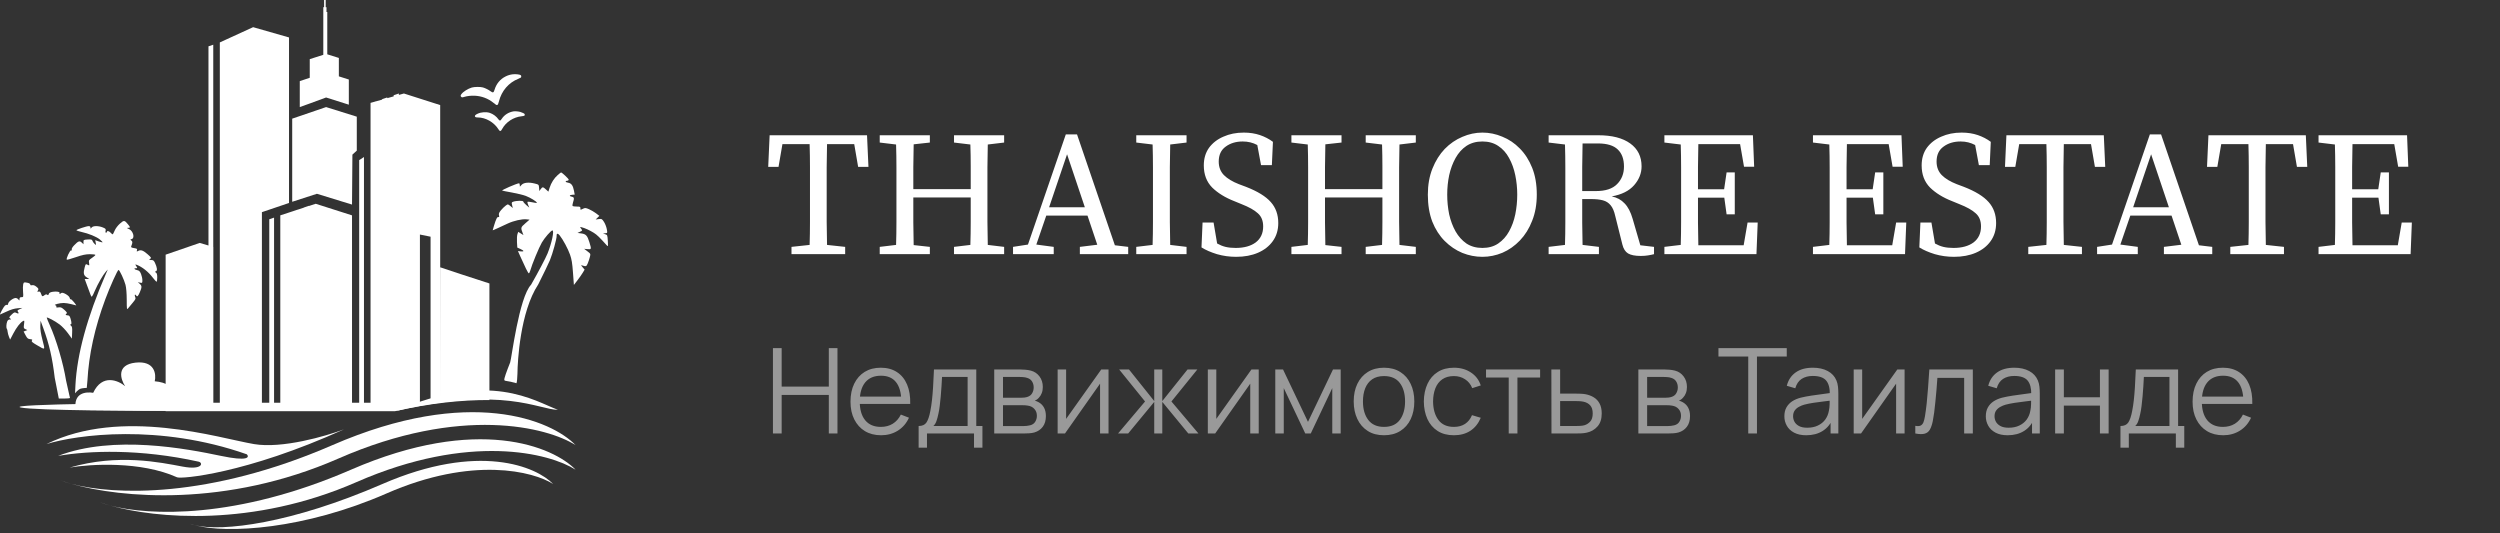
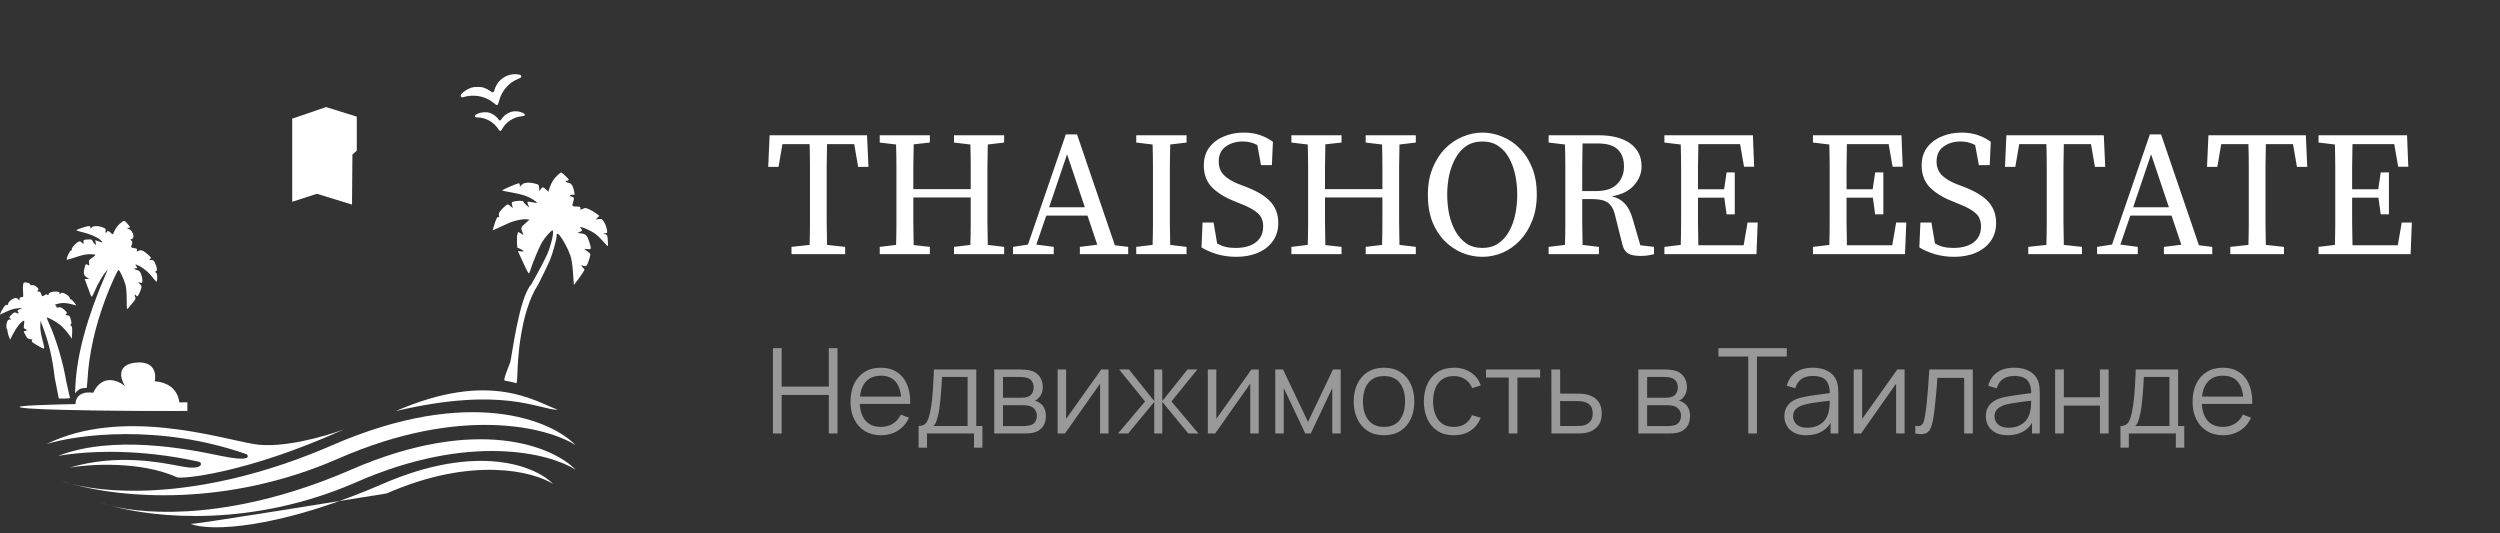
<svg xmlns="http://www.w3.org/2000/svg" width="211" height="45" viewBox="0 0 211 45" fill="none">
  <rect x="0" y="0" width="211" height="45" fill="#333333" stroke="none" />
  <path fill-rule="evenodd" clip-rule="evenodd" d="M43.275 6.271C43.052 6.298 42.875 6.351 42.672 6.452C42.218 6.677 41.895 7.065 41.742 7.568C41.661 7.837 41.609 7.854 41.382 7.687C41.215 7.564 40.962 7.44 40.758 7.38C40.547 7.319 40.045 7.323 39.822 7.388C39.494 7.483 39.09 7.739 38.939 7.947C38.863 8.053 38.86 8.112 38.925 8.173C38.985 8.229 39.02 8.23 39.187 8.177C39.422 8.104 39.768 8.064 40.06 8.078C40.65 8.106 41.197 8.311 41.638 8.67C41.86 8.85 41.904 8.877 41.953 8.863C42.029 8.84 42.048 8.803 42.111 8.556C42.334 7.669 42.931 6.974 43.747 6.65C43.842 6.612 43.936 6.567 43.957 6.55C44.005 6.509 44.005 6.393 43.956 6.349C43.882 6.282 43.52 6.24 43.275 6.271ZM43.349 9.398C42.934 9.464 42.574 9.69 42.354 10.02C42.271 10.146 42.247 10.168 42.196 10.168C42.147 10.168 42.121 10.148 42.068 10.071C41.905 9.834 41.629 9.626 41.35 9.531C41.048 9.428 40.613 9.456 40.313 9.598C40.15 9.675 40.081 9.735 40.081 9.8C40.081 9.879 40.157 9.913 40.335 9.914C40.989 9.915 41.685 10.312 42.06 10.899C42.148 11.037 42.183 11.065 42.248 11.049C42.283 11.04 42.32 10.997 42.364 10.914C42.691 10.303 43.33 9.882 44.041 9.81C44.274 9.787 44.323 9.749 44.277 9.628C44.26 9.584 44.106 9.507 43.921 9.449C43.777 9.405 43.475 9.378 43.349 9.398Z" fill="white" />
  <path fill-rule="evenodd" clip-rule="evenodd" d="M10.119 18.875C9.94 19.033 9.749 19.287 9.676 19.466C9.605 19.639 9.528 19.78 9.506 19.78C9.483 19.78 9.407 19.718 9.338 19.641C9.205 19.494 9.025 19.454 9.025 19.571C9.025 19.61 8.99 19.641 8.948 19.641C8.901 19.641 8.887 19.575 8.913 19.474C8.949 19.329 8.917 19.292 8.675 19.195C8.298 19.044 7.849 19.048 7.73 19.205C7.642 19.321 7.638 19.321 7.636 19.205C7.634 19.131 7.58 19.083 7.496 19.083C7.311 19.083 6.451 19.369 6.451 19.43C6.451 19.457 6.631 19.52 6.851 19.569C7.486 19.71 8.146 19.98 8.426 20.211C8.568 20.328 8.672 20.437 8.657 20.452C8.642 20.467 8.495 20.432 8.331 20.374L8.034 20.269L8.078 20.489C8.121 20.705 8.119 20.707 7.984 20.585C7.908 20.516 7.827 20.399 7.803 20.326C7.768 20.213 7.705 20.195 7.402 20.213C7.061 20.233 7.042 20.244 7.045 20.424L7.047 20.614L6.895 20.47C6.714 20.3 6.606 20.341 6.25 20.712C6.108 20.86 6.031 20.999 6.055 21.063C6.081 21.131 6.063 21.156 6.004 21.133C5.91 21.097 5.56 21.841 5.637 21.917C5.658 21.939 6.002 21.843 6.401 21.706C6.95 21.515 7.238 21.454 7.588 21.454C7.843 21.454 8.051 21.482 8.051 21.515C8.051 21.548 7.922 21.661 7.765 21.765C7.502 21.94 7.481 21.975 7.517 22.193C7.552 22.409 7.543 22.425 7.425 22.361C7.237 22.261 7.23 22.265 7.15 22.553C7.016 23.036 7.053 23.239 7.303 23.399L7.529 23.545L7.148 23.547L7.361 24.122C7.479 24.439 7.608 24.787 7.648 24.895C7.735 25.133 7.763 25.104 8.014 24.523C8.259 23.954 8.698 23.19 8.925 22.938L9.098 22.745L8.917 23.163C7.351 26.781 6.499 29.903 6.367 32.51L6.334 33.192C6.334 33.192 6.6 32.859 6.821 32.799C7.007 32.748 7.323 32.737 7.323 32.737L7.378 32.14C7.497 29.929 7.994 27.664 8.889 25.254C9.282 24.197 9.921 22.78 10.005 22.78C10.09 22.78 10.48 23.615 10.592 24.038C10.654 24.271 10.694 24.758 10.696 25.291C10.698 26.128 10.703 26.157 10.818 26.014C10.884 25.932 11.06 25.72 11.21 25.541C11.451 25.253 11.472 25.198 11.402 25.044C11.328 24.881 11.405 24.796 11.495 24.942C11.578 25.077 11.653 25.009 11.8 24.668C11.986 24.233 11.985 24.126 11.791 23.954L11.634 23.816L11.826 23.857C12.006 23.896 12.017 23.884 12.017 23.654C12.017 23.52 11.966 23.283 11.904 23.126C11.817 22.908 11.744 22.833 11.589 22.802C11.343 22.753 11.256 22.64 11.464 22.64C11.609 22.64 11.611 22.633 11.503 22.467C11.392 22.298 11.393 22.296 11.552 22.356C12.005 22.529 12.53 22.948 12.886 23.421C13.05 23.64 13.203 23.799 13.227 23.776C13.25 23.752 13.27 23.583 13.27 23.399C13.27 23.165 13.236 23.047 13.158 23.003C13.056 22.946 13.056 22.936 13.163 22.895C13.297 22.843 13.263 22.568 13.073 22.17C12.987 21.988 12.924 21.943 12.756 21.943C12.566 21.943 12.559 21.934 12.672 21.851C12.789 21.766 12.773 21.737 12.466 21.466C12.087 21.131 11.887 21.059 11.669 21.176C11.533 21.248 11.521 21.242 11.56 21.121C11.597 21.005 11.561 20.978 11.316 20.939C11.08 20.901 11.038 20.872 11.079 20.773C11.197 20.484 11.199 20.384 11.087 20.302C10.98 20.223 10.982 20.213 11.111 20.179C11.403 20.103 11.242 19.488 10.889 19.334C10.695 19.249 10.684 19.233 10.817 19.228C11.016 19.221 11.014 19.186 10.791 18.919C10.505 18.576 10.461 18.573 10.119 18.875ZM1.955 24.006C1.93 24.106 1.926 24.388 1.946 24.634C1.98 25.069 1.977 25.081 1.815 25.081C1.69 25.081 1.649 25.12 1.647 25.238C1.645 25.384 1.638 25.386 1.553 25.273C1.502 25.206 1.398 25.151 1.322 25.151C1.112 25.151 0.713 25.45 0.688 25.625C0.675 25.711 0.635 25.762 0.598 25.739C0.561 25.716 0.482 25.737 0.423 25.786C0.319 25.873 -0.051 26.546 0.006 26.546C0.022 26.546 0.269 26.434 0.556 26.298C0.907 26.131 1.212 26.039 1.486 26.018L1.893 25.987L1.661 26.095C1.467 26.185 1.442 26.22 1.514 26.307C1.633 26.45 1.553 26.505 1.37 26.406C1.236 26.334 1.187 26.353 0.978 26.556C0.759 26.769 0.749 26.796 0.86 26.877C0.97 26.957 0.967 26.965 0.826 26.965C0.725 26.965 0.649 27.026 0.604 27.144C0.527 27.347 0.514 27.687 0.581 27.754C0.606 27.779 0.633 27.886 0.642 27.992C0.651 28.099 0.703 28.293 0.757 28.424L0.855 28.662L1.119 28.157C1.395 27.631 1.714 27.219 1.94 27.098C2.065 27.031 2.07 27.047 2.028 27.366C1.987 27.675 1.997 27.711 2.147 27.781L2.31 27.857L1.993 27.981L2.157 28.293C2.293 28.551 2.359 28.608 2.546 28.626C2.727 28.644 2.756 28.667 2.694 28.743C2.631 28.818 2.714 28.895 3.102 29.122C3.846 29.558 3.814 29.586 3.585 28.696C3.445 28.149 3.389 27.78 3.403 27.489L3.424 27.069L3.655 27.697C4.153 29.049 4.42 30.206 4.619 31.881L4.963 33.637H5.436C5.695 33.637 5.908 33.613 5.908 33.584C5.908 33.556 5.884 33.546 5.578 32.126C5.344 30.667 4.747 28.641 4.195 27.427C4.058 27.125 3.946 26.85 3.946 26.815C3.946 26.724 4.622 27.079 5.033 27.387C5.229 27.534 5.542 27.862 5.729 28.117L6.068 28.581L6.088 28.079C6.106 27.663 6.088 27.562 5.984 27.483C5.909 27.426 5.894 27.387 5.946 27.386C6.055 27.383 6.056 27.233 5.953 26.886C5.889 26.672 5.838 26.616 5.709 26.616C5.536 26.616 5.488 26.513 5.633 26.451C5.689 26.428 5.62 26.323 5.442 26.161C5.211 25.95 5.126 25.913 4.941 25.943C4.775 25.969 4.728 25.955 4.755 25.885C4.775 25.832 4.736 25.779 4.664 25.763C4.477 25.721 5.032 25.57 5.372 25.571C5.525 25.571 5.823 25.618 6.033 25.674C6.244 25.731 6.426 25.778 6.439 25.778C6.452 25.779 6.363 25.653 6.242 25.5C6.12 25.346 5.995 25.237 5.962 25.257C5.93 25.277 5.894 25.224 5.881 25.14C5.854 24.952 5.281 24.622 5.171 24.732C5.083 24.82 4.967 24.825 5.021 24.738C5.085 24.635 4.793 24.576 4.464 24.625C4.247 24.658 4.149 24.71 4.117 24.81C4.085 24.912 4.05 24.93 3.986 24.877C3.925 24.826 3.86 24.835 3.766 24.906C3.578 25.049 3.551 25.039 3.466 24.794C3.408 24.628 3.359 24.585 3.255 24.612C3.136 24.643 3.129 24.631 3.202 24.511C3.273 24.393 3.256 24.351 3.076 24.203C2.937 24.09 2.815 24.045 2.711 24.07C2.605 24.095 2.554 24.076 2.554 24.011C2.554 23.957 2.456 23.894 2.337 23.87C2.016 23.805 2.004 23.81 1.955 24.006Z" fill="white" />
  <path fill-rule="evenodd" clip-rule="evenodd" d="M47.075 14.771C46.769 15.039 46.518 15.431 46.386 15.851L46.283 16.176L46.076 15.987C45.828 15.76 45.783 15.758 45.634 15.965L45.519 16.125L45.498 15.85C45.477 15.58 45.472 15.575 45.128 15.489C44.626 15.363 44.203 15.406 44.024 15.599L43.879 15.756L43.869 15.61C43.864 15.53 43.837 15.466 43.809 15.468C43.609 15.483 42.329 16.037 42.384 16.084C42.399 16.098 42.766 16.171 43.199 16.247C43.632 16.324 44.16 16.453 44.373 16.533C44.766 16.682 45.307 17.015 45.313 17.113C45.316 17.143 45.141 17.125 44.925 17.073C44.709 17.022 44.525 17.008 44.514 17.043C44.504 17.078 44.536 17.2 44.585 17.315L44.674 17.525L44.423 17.312C44.285 17.195 44.169 17.06 44.166 17.012C44.16 16.919 43.595 16.928 43.31 17.026C43.179 17.071 43.169 17.105 43.221 17.317L43.281 17.557L43.075 17.388C42.869 17.218 42.868 17.218 42.678 17.356C42.574 17.432 42.394 17.608 42.279 17.747C42.118 17.942 42.08 18.041 42.115 18.174C42.149 18.303 42.136 18.34 42.067 18.319C41.964 18.287 41.867 18.476 41.693 19.052C41.631 19.256 41.581 19.43 41.581 19.439C41.582 19.448 41.773 19.366 42.005 19.259C42.238 19.151 42.621 18.973 42.856 18.864C43.364 18.628 44.061 18.472 44.431 18.51L44.695 18.537L44.33 18.855C43.944 19.192 43.938 19.216 44.118 19.683L44.18 19.842L43.737 19.569L43.671 19.764C43.635 19.87 43.617 20.169 43.632 20.426L43.66 20.895L43.919 21.012C44.245 21.16 44.259 21.254 43.95 21.217L43.714 21.189L43.91 21.633C44.305 22.526 44.568 23.052 44.627 23.067C44.66 23.076 44.719 22.966 44.758 22.825C44.897 22.319 45.489 20.886 45.731 20.471C45.964 20.07 46.499 19.456 46.623 19.448C46.796 19.436 46.571 20.504 46.213 21.394C46.059 21.775 45.434 22.96 44.824 24.027C43.803 25.103 43.169 30.304 43.06 30.584C42.757 31.355 42.521 31.979 42.568 32.081C42.618 32.188 42.822 32.115 43.59 32.345C43.628 32.309 43.669 31.816 43.673 31.529C43.683 30.53 43.887 26.335 45.432 23.996C45.854 23.158 46.295 22.243 46.412 21.964C46.641 21.414 46.995 20.131 46.98 19.907C46.965 19.689 47.076 19.668 47.231 19.86C47.511 20.205 47.938 20.997 48.11 21.491C48.25 21.893 48.3 22.197 48.361 23.021L48.436 24.049L48.729 23.669C48.891 23.46 49.094 23.169 49.182 23.023L49.342 22.757L49.174 22.558C49.023 22.381 49.019 22.363 49.136 22.402C49.46 22.51 49.494 22.498 49.606 22.229C49.668 22.082 49.748 21.84 49.785 21.691C49.853 21.421 49.852 21.42 49.577 21.21L49.302 21L49.589 21.027C49.923 21.059 49.928 21.04 49.741 20.432C49.573 19.886 49.45 19.753 49.066 19.702L48.74 19.659L48.955 19.559C49.164 19.462 49.166 19.457 49.049 19.302C48.931 19.146 48.932 19.144 49.088 19.18C49.356 19.244 49.783 19.439 50.119 19.651C50.391 19.822 50.604 20.029 51.244 20.743C51.316 20.823 51.326 20.746 51.3 20.335C51.269 19.844 51.262 19.827 51.079 19.769L50.891 19.708L51.083 19.688C51.274 19.668 51.275 19.666 51.212 19.331C51.177 19.146 51.07 18.873 50.974 18.725C50.81 18.472 50.782 18.457 50.536 18.491L50.273 18.526L50.588 18.219L50.305 18.004C50.149 17.886 49.881 17.729 49.709 17.655C49.426 17.534 49.376 17.531 49.188 17.626C48.99 17.726 48.981 17.724 48.986 17.583C48.991 17.453 48.955 17.435 48.689 17.434C48.523 17.434 48.363 17.413 48.332 17.387C48.302 17.361 48.316 17.226 48.362 17.088C48.48 16.739 48.46 16.639 48.264 16.604C48.025 16.561 48.045 16.456 48.295 16.439L48.505 16.425L48.441 16.084C48.361 15.658 48.215 15.46 47.95 15.42C47.72 15.386 47.664 15.271 47.87 15.257C47.943 15.252 48.001 15.209 47.998 15.161C47.992 15.081 47.42 14.545 47.35 14.554C47.333 14.556 47.209 14.654 47.075 14.771Z" fill="white" />
  <path d="M15.115 34.683L6.399 34.594C6.148 33.13 7.27 33.053 7.865 33.153C8.63 31.528 9.982 32.104 10.562 32.595C10.172 32.009 9.8 30.79 11.433 30.607C13.066 30.424 13.198 31.58 13.06 32.18C15.069 32.34 15.267 33.916 15.115 34.683Z" fill="white" />
  <path d="M1.766 34.396C2.952 34.648 11.625 34.691 15.814 34.682V33.954C13.378 34.025 0.285 34.082 1.766 34.396Z" fill="white" />
  <path d="M14.938 40.282C11.89 38.908 7.626 39.164 5.876 39.464C9.983 38.268 13.53 39.028 15.41 39.38C17.111 39.699 17.16 39.052 16.765 38.965C11.815 37.87 7.533 38.026 4.904 38.477C9.598 36.673 15.775 37.875 18.648 38.477C20.946 38.959 21.064 38.59 20.836 38.345C13.444 35.742 6.479 36.684 3.921 37.481C10.294 34.348 18.471 36.979 21.437 37.481C23.81 37.883 27.489 36.818 29.033 36.236C20.756 39.992 15.224 40.453 14.938 40.282Z" fill="white" />
  <path d="M5.079 40.534C5.368 40.64 5.699 40.746 6.068 40.85C9.605 41.776 17.592 42.115 28.054 37.57C39.648 32.533 46.568 35.471 48.578 37.57C46.218 36.059 38.911 34.17 28.557 38.703C19.055 42.863 10.179 42.007 6.068 40.85C5.686 40.75 5.355 40.643 5.079 40.534Z" fill="white" />
-   <path d="M27.489 0H27.354V0.607H27.287V4.627L26.143 4.991V6.565L25.301 6.846V9.037C25.328 9.037 26.793 8.498 27.522 8.228L29.441 8.835V6.711L28.599 6.444V4.89L27.623 4.584V1.012H27.556V0.607H27.489V0Z" fill="white" />
-   <path fill-rule="evenodd" clip-rule="evenodd" d="M24.393 17.131V3.161L21.364 2.293L18.553 3.58V33.992H18.006V20.84L17.999 20.838V3.773L17.595 3.91V20.72L16.855 20.503L13.98 21.494V33.992L13.978 33.992V34.705H33.334C36.3 34.026 38.959 33.753 41.307 33.763V23.923C40.339 23.622 37.285 22.607 37.16 22.561L37.152 33.992L37.152 8.869L34.09 7.891L33.664 8.011V7.891L33.226 8.039V8.133L32.688 8.285V8.222L32.25 8.37V8.408L31.712 8.559V8.553L31.605 8.589L31.278 8.681V8.7L31.274 8.701V33.992H30.719V13.251L30.315 13.515V33.992H29.71V18.176L26.647 17.198L26.075 17.385V17.369L25.638 17.518V17.528L25.099 17.704V17.7L24.752 17.818L23.657 18.176V33.992H23.131V18.368L22.727 18.505V33.992H22.105V17.906L24.393 17.131ZM35.441 33.992H36.34V19.977L35.441 19.795V33.992Z" fill="white" />
  <path d="M26.748 16.355L29.71 17.266L29.743 13.05L30.113 12.713V9.847L27.522 9.037L24.662 10.015V17.03L26.748 16.355Z" fill="white" />
  <path d="M33.412 34.691C42.506 32.558 45.469 34.588 47.089 34.588C45.105 33.858 41.364 31.236 33.412 34.691Z" fill="white" />
  <path d="M8.405 42.38C8.672 42.477 8.978 42.576 9.318 42.672C12.585 43.527 19.961 43.84 29.623 39.643C40.331 34.991 46.721 37.705 48.578 39.643C46.399 38.247 39.65 36.503 30.087 40.689C21.313 44.531 13.115 43.74 9.318 42.672C8.965 42.579 8.66 42.48 8.405 42.38Z" fill="white" />
-   <path d="M16.033 44.202C16.153 44.246 16.283 44.286 16.422 44.324C18.739 44.903 24.601 44.184 32.27 40.852C40.414 37.314 45.275 39.378 46.687 40.852C45.03 39.791 39.896 38.464 32.623 41.648C25.703 44.678 19.165 45.067 16.422 44.324C16.279 44.288 16.149 44.248 16.033 44.202Z" fill="white" />
+   <path d="M16.033 44.202C16.153 44.246 16.283 44.286 16.422 44.324C18.739 44.903 24.601 44.184 32.27 40.852C40.414 37.314 45.275 39.378 46.687 40.852C45.03 39.791 39.896 38.464 32.623 41.648C16.279 44.288 16.149 44.248 16.033 44.202Z" fill="white" />
  <path d="M64.837 14.086L64.957 11.416H73.177L73.297 14.086H72.427L72.097 12.166H69.802C69.792 12.806 69.782 13.451 69.772 14.101C69.772 14.751 69.772 15.406 69.772 16.066V16.801C69.772 17.441 69.772 18.086 69.772 18.736C69.782 19.376 69.792 20.021 69.802 20.671L71.332 20.836V21.451H66.802V20.836L68.332 20.671C68.352 20.031 68.362 19.391 68.362 18.751C68.362 18.101 68.362 17.451 68.362 16.801V16.066C68.362 15.416 68.362 14.766 68.362 14.116C68.362 13.466 68.352 12.816 68.332 12.166H66.037L65.707 14.086H64.837ZM80.519 12.031V11.416H84.749V12.031L83.369 12.196C83.359 12.826 83.349 13.466 83.339 14.116C83.339 14.766 83.339 15.416 83.339 16.066V16.801C83.339 17.441 83.339 18.086 83.339 18.736C83.349 19.376 83.359 20.021 83.369 20.671L84.749 20.836V21.451H80.519V20.836L81.899 20.671C81.919 20.031 81.929 19.381 81.929 18.721C81.929 18.051 81.929 17.366 81.929 16.666H77.084C77.084 17.426 77.084 18.131 77.084 18.781C77.094 19.431 77.104 20.066 77.114 20.686L78.479 20.836V21.451H74.249V20.836L75.629 20.671C75.649 20.041 75.659 19.401 75.659 18.751C75.659 18.101 75.659 17.451 75.659 16.801V16.066C75.659 15.416 75.659 14.771 75.659 14.131C75.659 13.481 75.649 12.836 75.629 12.196L74.249 12.031V11.416H78.479V12.031L77.114 12.181C77.104 12.821 77.094 13.461 77.084 14.101C77.084 14.741 77.084 15.361 77.084 15.961H81.929C81.929 15.301 81.929 14.661 81.929 14.041C81.929 13.421 81.919 12.806 81.899 12.196L80.519 12.031ZM90.06 13.021L88.545 17.491H91.56L90.06 13.021ZM85.5 21.451V20.836L86.76 20.641L89.955 11.341H90.9L94.095 20.701L95.22 20.836V21.451H91.14V20.836L92.61 20.656L91.785 18.196H88.305L87.465 20.641L88.935 20.836V21.451H85.5ZM95.9 12.031V11.416H100.145V12.031L98.765 12.196C98.755 12.826 98.745 13.466 98.735 14.116C98.735 14.766 98.735 15.416 98.735 16.066V16.801C98.735 17.441 98.735 18.086 98.735 18.736C98.745 19.376 98.755 20.021 98.765 20.671L100.145 20.836V21.451H95.9V20.836L97.28 20.671C97.3 20.041 97.31 19.401 97.31 18.751C97.31 18.101 97.31 17.451 97.31 16.801V16.066C97.31 15.416 97.31 14.771 97.31 14.131C97.31 13.481 97.3 12.836 97.28 12.196L95.9 12.031ZM104.331 21.676C103.771 21.676 103.231 21.601 102.711 21.451C102.191 21.291 101.756 21.101 101.406 20.881L101.496 18.781H102.426L102.726 20.551C102.956 20.681 103.191 20.776 103.431 20.836C103.681 20.896 103.966 20.926 104.286 20.926C104.996 20.926 105.561 20.771 105.981 20.461C106.401 20.141 106.611 19.691 106.611 19.111C106.611 18.631 106.461 18.261 106.161 18.001C105.871 17.731 105.406 17.471 104.766 17.221L104.181 16.981C103.411 16.681 102.786 16.296 102.306 15.826C101.836 15.346 101.601 14.726 101.601 13.966C101.601 13.386 101.746 12.891 102.036 12.481C102.336 12.071 102.741 11.756 103.251 11.536C103.761 11.306 104.336 11.191 104.976 11.191C105.476 11.191 105.931 11.261 106.341 11.401C106.751 11.541 107.116 11.731 107.436 11.971L107.346 13.936H106.431L106.116 12.241C105.746 12.041 105.336 11.941 104.886 11.941C104.316 11.941 103.836 12.086 103.446 12.376C103.056 12.656 102.861 13.076 102.861 13.636C102.861 14.096 103.006 14.476 103.296 14.776C103.596 15.076 104.016 15.331 104.556 15.541L105.156 15.766C106.136 16.146 106.836 16.576 107.256 17.056C107.676 17.526 107.886 18.116 107.886 18.826C107.886 19.416 107.731 19.926 107.421 20.356C107.121 20.776 106.706 21.101 106.176 21.331C105.646 21.561 105.031 21.676 104.331 21.676ZM115.265 12.031V11.416H119.495V12.031L118.115 12.196C118.105 12.826 118.095 13.466 118.085 14.116C118.085 14.766 118.085 15.416 118.085 16.066V16.801C118.085 17.441 118.085 18.086 118.085 18.736C118.095 19.376 118.105 20.021 118.115 20.671L119.495 20.836V21.451H115.265V20.836L116.645 20.671C116.665 20.031 116.675 19.381 116.675 18.721C116.675 18.051 116.675 17.366 116.675 16.666H111.83C111.83 17.426 111.83 18.131 111.83 18.781C111.84 19.431 111.85 20.066 111.86 20.686L113.225 20.836V21.451H108.995V20.836L110.375 20.671C110.395 20.041 110.405 19.401 110.405 18.751C110.405 18.101 110.405 17.451 110.405 16.801V16.066C110.405 15.416 110.405 14.771 110.405 14.131C110.405 13.481 110.395 12.836 110.375 12.196L108.995 12.031V11.416H113.225V12.031L111.86 12.181C111.85 12.821 111.84 13.461 111.83 14.101C111.83 14.741 111.83 15.361 111.83 15.961H116.675C116.675 15.301 116.675 14.661 116.675 14.041C116.675 13.421 116.665 12.806 116.645 12.196L115.265 12.031ZM125.115 21.676C124.535 21.676 123.97 21.566 123.42 21.346C122.87 21.116 122.375 20.781 121.935 20.341C121.495 19.901 121.145 19.356 120.885 18.706C120.635 18.046 120.51 17.286 120.51 16.426C120.51 15.606 120.64 14.871 120.9 14.221C121.16 13.571 121.505 13.021 121.935 12.571C122.375 12.121 122.87 11.781 123.42 11.551C123.97 11.311 124.535 11.191 125.115 11.191C125.695 11.191 126.255 11.306 126.795 11.536C127.345 11.756 127.835 12.086 128.265 12.526C128.705 12.966 129.055 13.511 129.315 14.161C129.575 14.811 129.705 15.566 129.705 16.426C129.705 17.246 129.575 17.981 129.315 18.631C129.065 19.281 128.72 19.836 128.28 20.296C127.85 20.746 127.36 21.091 126.81 21.331C126.26 21.561 125.695 21.676 125.115 21.676ZM125.115 20.926C125.635 20.926 126.08 20.801 126.45 20.551C126.83 20.291 127.135 19.951 127.365 19.531C127.605 19.101 127.78 18.621 127.89 18.091C128 17.551 128.055 16.996 128.055 16.426C128.055 15.866 128 15.321 127.89 14.791C127.78 14.251 127.605 13.766 127.365 13.336C127.135 12.906 126.83 12.566 126.45 12.316C126.08 12.066 125.635 11.941 125.115 11.941C124.595 11.941 124.145 12.066 123.765 12.316C123.395 12.566 123.09 12.906 122.85 13.336C122.61 13.766 122.43 14.251 122.31 14.791C122.2 15.321 122.145 15.866 122.145 16.426C122.145 16.996 122.2 17.551 122.31 18.091C122.43 18.621 122.61 19.101 122.85 19.531C123.09 19.951 123.395 20.291 123.765 20.551C124.145 20.801 124.595 20.926 125.115 20.926ZM134.859 12.106H133.569C133.559 12.766 133.549 13.426 133.539 14.086C133.539 14.736 133.539 15.416 133.539 16.126H134.694C135.504 16.126 136.099 15.931 136.479 15.541C136.869 15.151 137.064 14.656 137.064 14.056C137.064 13.426 136.889 12.946 136.539 12.616C136.189 12.276 135.629 12.106 134.859 12.106ZM130.704 12.031V11.416H134.904C136.054 11.416 136.949 11.646 137.589 12.106C138.229 12.566 138.549 13.211 138.549 14.041C138.549 14.621 138.339 15.151 137.919 15.631C137.499 16.111 136.869 16.426 136.029 16.576C136.469 16.666 136.829 16.861 137.109 17.161C137.399 17.451 137.629 17.891 137.799 18.481L138.444 20.701L139.599 20.836V21.451C139.449 21.491 139.279 21.526 139.089 21.556C138.909 21.586 138.704 21.601 138.474 21.601C138.004 21.601 137.649 21.531 137.409 21.391C137.179 21.251 137.019 21.001 136.929 20.641L136.329 18.241C136.239 17.831 136.109 17.526 135.939 17.326C135.769 17.116 135.549 16.976 135.279 16.906C135.019 16.836 134.684 16.801 134.274 16.801H133.539C133.539 17.521 133.539 18.196 133.539 18.826C133.549 19.456 133.559 20.071 133.569 20.671L134.949 20.836V21.451H130.704V20.836L132.084 20.671C132.104 20.041 132.114 19.401 132.114 18.751C132.114 18.101 132.114 17.451 132.114 16.801V16.066C132.114 15.416 132.114 14.771 132.114 14.131C132.114 13.481 132.104 12.836 132.084 12.196L130.704 12.031ZM140.475 12.031V11.416H147.945L148.05 14.071H147.195L146.865 12.166H143.34C143.33 12.806 143.32 13.446 143.31 14.086C143.31 14.726 143.31 15.356 143.31 15.976H145.515L145.725 14.551H146.415V18.091H145.725L145.53 16.681H143.31C143.31 17.431 143.31 18.136 143.31 18.796C143.32 19.446 143.33 20.081 143.34 20.701H147.165L147.495 18.781H148.35L148.245 21.451H140.475V20.836L141.855 20.671C141.875 20.041 141.885 19.401 141.885 18.751C141.885 18.101 141.885 17.451 141.885 16.801V16.066C141.885 15.416 141.885 14.771 141.885 14.131C141.885 13.481 141.875 12.836 141.855 12.196L140.475 12.031ZM153.014 12.031V11.416H160.484L160.589 14.071H159.734L159.404 12.166H155.879C155.869 12.806 155.859 13.446 155.849 14.086C155.849 14.726 155.849 15.356 155.849 15.976H158.054L158.264 14.551H158.954V18.091H158.264L158.069 16.681H155.849C155.849 17.431 155.849 18.136 155.849 18.796C155.859 19.446 155.869 20.081 155.879 20.701H159.704L160.034 18.781H160.889L160.784 21.451H153.014V20.836L154.394 20.671C154.414 20.041 154.424 19.401 154.424 18.751C154.424 18.101 154.424 17.451 154.424 16.801V16.066C154.424 15.416 154.424 14.771 154.424 14.131C154.424 13.481 154.414 12.836 154.394 12.196L153.014 12.031ZM164.917 21.676C164.357 21.676 163.817 21.601 163.297 21.451C162.777 21.291 162.342 21.101 161.992 20.881L162.082 18.781H163.012L163.312 20.551C163.542 20.681 163.777 20.776 164.017 20.836C164.267 20.896 164.552 20.926 164.872 20.926C165.582 20.926 166.147 20.771 166.567 20.461C166.987 20.141 167.197 19.691 167.197 19.111C167.197 18.631 167.047 18.261 166.747 18.001C166.457 17.731 165.992 17.471 165.352 17.221L164.767 16.981C163.997 16.681 163.372 16.296 162.892 15.826C162.422 15.346 162.187 14.726 162.187 13.966C162.187 13.386 162.332 12.891 162.622 12.481C162.922 12.071 163.327 11.756 163.837 11.536C164.347 11.306 164.922 11.191 165.562 11.191C166.062 11.191 166.517 11.261 166.927 11.401C167.337 11.541 167.702 11.731 168.022 11.971L167.932 13.936H167.017L166.702 12.241C166.332 12.041 165.922 11.941 165.472 11.941C164.902 11.941 164.422 12.086 164.032 12.376C163.642 12.656 163.447 13.076 163.447 13.636C163.447 14.096 163.592 14.476 163.882 14.776C164.182 15.076 164.602 15.331 165.142 15.541L165.742 15.766C166.722 16.146 167.422 16.576 167.842 17.056C168.262 17.526 168.472 18.116 168.472 18.826C168.472 19.416 168.317 19.926 168.007 20.356C167.707 20.776 167.292 21.101 166.762 21.331C166.232 21.561 165.617 21.676 164.917 21.676ZM169.221 14.086L169.341 11.416H177.561L177.681 14.086H176.811L176.481 12.166H174.186C174.176 12.806 174.166 13.451 174.156 14.101C174.156 14.751 174.156 15.406 174.156 16.066V16.801C174.156 17.441 174.156 18.086 174.156 18.736C174.166 19.376 174.176 20.021 174.186 20.671L175.716 20.836V21.451H171.186V20.836L172.716 20.671C172.736 20.031 172.746 19.391 172.746 18.751C172.746 18.101 172.746 17.451 172.746 16.801V16.066C172.746 15.416 172.746 14.766 172.746 14.116C172.746 13.466 172.736 12.816 172.716 12.166H170.421L170.091 14.086H169.221ZM181.554 13.021L180.039 17.491H183.054L181.554 13.021ZM176.994 21.451V20.836L178.254 20.641L181.449 11.341H182.394L185.589 20.701L186.714 20.836V21.451H182.634V20.836L184.104 20.656L183.279 18.196H179.799L178.959 20.641L180.429 20.836V21.451H176.994ZM186.272 14.086L186.392 11.416H194.612L194.732 14.086H193.862L193.532 12.166H191.237C191.227 12.806 191.217 13.451 191.207 14.101C191.207 14.751 191.207 15.406 191.207 16.066V16.801C191.207 17.441 191.207 18.086 191.207 18.736C191.217 19.376 191.227 20.021 191.237 20.671L192.767 20.836V21.451H188.237V20.836L189.767 20.671C189.787 20.031 189.797 19.391 189.797 18.751C189.797 18.101 189.797 17.451 189.797 16.801V16.066C189.797 15.416 189.797 14.766 189.797 14.116C189.797 13.466 189.787 12.816 189.767 12.166H187.472L187.142 14.086H186.272ZM195.685 12.031V11.416H203.155L203.26 14.071H202.405L202.075 12.166H198.55C198.54 12.806 198.53 13.446 198.52 14.086C198.52 14.726 198.52 15.356 198.52 15.976H200.725L200.935 14.551H201.625V18.091H200.935L200.74 16.681H198.52C198.52 17.431 198.52 18.136 198.52 18.796C198.53 19.446 198.54 20.081 198.55 20.701H202.375L202.705 18.781H203.56L203.455 21.451H195.685V20.836L197.065 20.671C197.085 20.041 197.095 19.401 197.095 18.751C197.095 18.101 197.095 17.451 197.095 16.801V16.066C197.095 15.416 197.095 14.771 197.095 14.131C197.095 13.481 197.085 12.836 197.065 12.196L195.685 12.031Z" fill="white" />
  <path opacity="0.5" d="M65.237 36.585V29.385H65.972V32.63H69.952V29.385H70.682V36.585H69.952V33.335H65.972V36.585H65.237ZM74.367 36.735C73.841 36.735 73.384 36.619 72.997 36.385C72.614 36.152 72.316 35.824 72.102 35.4C71.889 34.977 71.782 34.48 71.782 33.91C71.782 33.32 71.887 32.81 72.097 32.38C72.307 31.95 72.602 31.619 72.982 31.385C73.366 31.152 73.817 31.035 74.337 31.035C74.871 31.035 75.326 31.159 75.702 31.405C76.079 31.649 76.364 31.999 76.557 32.455C76.751 32.912 76.839 33.457 76.822 34.09H76.072V33.83C76.059 33.13 75.907 32.602 75.617 32.245C75.331 31.889 74.911 31.71 74.357 31.71C73.777 31.71 73.332 31.899 73.022 32.275C72.716 32.652 72.562 33.189 72.562 33.885C72.562 34.565 72.716 35.094 73.022 35.47C73.332 35.844 73.771 36.03 74.337 36.03C74.724 36.03 75.061 35.942 75.347 35.765C75.637 35.585 75.866 35.327 76.032 34.99L76.717 35.255C76.504 35.725 76.189 36.09 75.772 36.35C75.359 36.607 74.891 36.735 74.367 36.735ZM72.302 34.09V33.475H76.427V34.09H72.302ZM77.532 37.785V35.955C77.839 35.955 78.059 35.857 78.192 35.66C78.325 35.46 78.434 35.142 78.517 34.705C78.574 34.422 78.62 34.117 78.657 33.79C78.694 33.464 78.725 33.09 78.752 32.67C78.779 32.247 78.804 31.752 78.827 31.185H82.397V35.955H82.917V37.785H82.207V36.585H78.237V37.785H77.532ZM78.777 35.955H81.667V31.815H79.507C79.497 32.069 79.482 32.337 79.462 32.62C79.445 32.904 79.424 33.187 79.397 33.47C79.374 33.754 79.345 34.02 79.312 34.27C79.282 34.517 79.245 34.734 79.202 34.92C79.152 35.16 79.097 35.365 79.037 35.535C78.98 35.705 78.894 35.845 78.777 35.955ZM83.913 36.585V31.185H86.138C86.252 31.185 86.388 31.192 86.548 31.205C86.712 31.219 86.863 31.244 87.003 31.28C87.307 31.36 87.55 31.524 87.733 31.77C87.92 32.017 88.013 32.314 88.013 32.66C88.013 32.854 87.983 33.027 87.923 33.18C87.867 33.33 87.785 33.46 87.678 33.57C87.628 33.627 87.573 33.677 87.513 33.72C87.453 33.76 87.395 33.794 87.338 33.82C87.445 33.84 87.56 33.887 87.683 33.96C87.877 34.074 88.023 34.227 88.123 34.42C88.223 34.61 88.273 34.842 88.273 35.115C88.273 35.485 88.185 35.787 88.008 36.02C87.832 36.254 87.595 36.414 87.298 36.5C87.165 36.537 87.02 36.56 86.863 36.57C86.71 36.58 86.565 36.585 86.428 36.585H83.913ZM84.653 35.96H86.393C86.463 35.96 86.552 35.955 86.658 35.945C86.765 35.932 86.86 35.915 86.943 35.895C87.14 35.845 87.283 35.745 87.373 35.595C87.467 35.442 87.513 35.275 87.513 35.095C87.513 34.859 87.443 34.665 87.303 34.515C87.167 34.362 86.983 34.269 86.753 34.235C86.677 34.219 86.597 34.209 86.513 34.205C86.43 34.202 86.355 34.2 86.288 34.2H84.653V35.96ZM84.653 33.57H86.163C86.25 33.57 86.347 33.565 86.453 33.555C86.563 33.542 86.658 33.52 86.738 33.49C86.912 33.43 87.038 33.327 87.118 33.18C87.202 33.034 87.243 32.874 87.243 32.7C87.243 32.51 87.198 32.344 87.108 32.2C87.022 32.057 86.89 31.957 86.713 31.9C86.593 31.857 86.463 31.832 86.323 31.825C86.187 31.819 86.1 31.815 86.063 31.815H84.653V33.57ZM93.56 31.185V36.585H92.845V32.38L89.885 36.585H89.265V31.185H89.98V35.355L92.945 31.185H93.56ZM94.363 36.585L96.643 33.885L94.458 31.185H95.288L97.418 33.85V31.185H98.098V33.85L100.228 31.185H101.053L98.868 33.885L101.148 36.585H100.293L98.098 33.92V36.585H97.418V33.92L95.218 36.585H94.363ZM106.236 31.185V36.585H105.521V32.38L102.561 36.585H101.941V31.185H102.656V35.355L105.621 31.185H106.236ZM107.634 36.585V31.185H108.289L110.394 35.605L112.504 31.185H113.154V36.585H112.444V32.755L110.629 36.585H110.164L108.349 32.755V36.585H107.634ZM116.808 36.735C116.271 36.735 115.813 36.614 115.433 36.37C115.053 36.127 114.761 35.79 114.558 35.36C114.355 34.93 114.253 34.437 114.253 33.88C114.253 33.314 114.356 32.817 114.563 32.39C114.77 31.964 115.063 31.632 115.443 31.395C115.826 31.155 116.281 31.035 116.808 31.035C117.348 31.035 117.808 31.157 118.188 31.4C118.571 31.64 118.863 31.975 119.063 32.405C119.266 32.832 119.368 33.324 119.368 33.88C119.368 34.447 119.266 34.945 119.063 35.375C118.86 35.802 118.566 36.135 118.183 36.375C117.8 36.615 117.341 36.735 116.808 36.735ZM116.808 36.03C117.408 36.03 117.855 35.832 118.148 35.435C118.441 35.035 118.588 34.517 118.588 33.88C118.588 33.227 118.44 32.707 118.143 32.32C117.85 31.934 117.405 31.74 116.808 31.74C116.405 31.74 116.071 31.832 115.808 32.015C115.548 32.195 115.353 32.447 115.223 32.77C115.096 33.09 115.033 33.46 115.033 33.88C115.033 34.53 115.183 35.052 115.483 35.445C115.783 35.835 116.225 36.03 116.808 36.03ZM122.711 36.735C122.168 36.735 121.708 36.614 121.331 36.37C120.954 36.127 120.668 35.792 120.471 35.365C120.278 34.935 120.178 34.442 120.171 33.885C120.178 33.319 120.281 32.822 120.481 32.395C120.681 31.965 120.969 31.632 121.346 31.395C121.723 31.155 122.179 31.035 122.716 31.035C123.263 31.035 123.738 31.169 124.141 31.435C124.548 31.702 124.826 32.067 124.976 32.53L124.256 32.76C124.129 32.437 123.928 32.187 123.651 32.01C123.378 31.83 123.064 31.74 122.711 31.74C122.314 31.74 121.986 31.832 121.726 32.015C121.466 32.195 121.273 32.447 121.146 32.77C121.019 33.094 120.954 33.465 120.951 33.885C120.958 34.532 121.108 35.052 121.401 35.445C121.694 35.835 122.131 36.03 122.711 36.03C123.078 36.03 123.389 35.947 123.646 35.78C123.906 35.61 124.103 35.364 124.236 35.04L124.976 35.26C124.776 35.74 124.483 36.107 124.096 36.36C123.709 36.61 123.248 36.735 122.711 36.735ZM127.336 36.585V31.865H125.421V31.185H129.986V31.865H128.071V36.585H127.336ZM130.945 36.585L130.935 31.185H131.675V33.22H132.94C133.096 33.22 133.25 33.224 133.4 33.23C133.553 33.237 133.688 33.25 133.805 33.27C134.071 33.32 134.308 33.409 134.515 33.535C134.725 33.662 134.888 33.837 135.005 34.06C135.125 34.284 135.185 34.564 135.185 34.9C135.185 35.364 135.065 35.729 134.825 35.995C134.588 36.262 134.288 36.435 133.925 36.515C133.788 36.545 133.64 36.565 133.48 36.575C133.32 36.582 133.161 36.585 133.005 36.585H130.945ZM131.675 35.955H132.975C133.088 35.955 133.215 35.952 133.355 35.945C133.495 35.939 133.618 35.92 133.725 35.89C133.901 35.84 134.061 35.74 134.205 35.59C134.351 35.437 134.425 35.207 134.425 34.9C134.425 34.597 134.355 34.369 134.215 34.215C134.075 34.059 133.888 33.955 133.655 33.905C133.551 33.882 133.44 33.867 133.32 33.86C133.2 33.854 133.085 33.85 132.975 33.85H131.675V35.955ZM138.278 36.585V31.185H140.503C140.617 31.185 140.753 31.192 140.913 31.205C141.077 31.219 141.228 31.244 141.368 31.28C141.672 31.36 141.915 31.524 142.098 31.77C142.285 32.017 142.378 32.314 142.378 32.66C142.378 32.854 142.348 33.027 142.288 33.18C142.232 33.33 142.15 33.46 142.043 33.57C141.993 33.627 141.938 33.677 141.878 33.72C141.818 33.76 141.76 33.794 141.703 33.82C141.81 33.84 141.925 33.887 142.048 33.96C142.242 34.074 142.388 34.227 142.488 34.42C142.588 34.61 142.638 34.842 142.638 35.115C142.638 35.485 142.55 35.787 142.373 36.02C142.197 36.254 141.96 36.414 141.663 36.5C141.53 36.537 141.385 36.56 141.228 36.57C141.075 36.58 140.93 36.585 140.793 36.585H138.278ZM139.018 35.96H140.758C140.828 35.96 140.917 35.955 141.023 35.945C141.13 35.932 141.225 35.915 141.308 35.895C141.505 35.845 141.648 35.745 141.738 35.595C141.832 35.442 141.878 35.275 141.878 35.095C141.878 34.859 141.808 34.665 141.668 34.515C141.532 34.362 141.348 34.269 141.118 34.235C141.042 34.219 140.962 34.209 140.878 34.205C140.795 34.202 140.72 34.2 140.653 34.2H139.018V35.96ZM139.018 33.57H140.528C140.615 33.57 140.712 33.565 140.818 33.555C140.928 33.542 141.023 33.52 141.103 33.49C141.277 33.43 141.403 33.327 141.483 33.18C141.567 33.034 141.608 32.874 141.608 32.7C141.608 32.51 141.563 32.344 141.473 32.2C141.387 32.057 141.255 31.957 141.078 31.9C140.958 31.857 140.828 31.832 140.688 31.825C140.552 31.819 140.465 31.815 140.428 31.815H139.018V33.57ZM147.552 36.585V30.09H145.037V29.385H150.802V30.09H148.287V36.585H147.552ZM152.446 36.735C152.039 36.735 151.697 36.662 151.421 36.515C151.147 36.369 150.942 36.174 150.806 35.93C150.669 35.687 150.601 35.422 150.601 35.135C150.601 34.842 150.659 34.592 150.776 34.385C150.896 34.175 151.057 34.004 151.261 33.87C151.467 33.737 151.706 33.635 151.976 33.565C152.249 33.499 152.551 33.44 152.881 33.39C153.214 33.337 153.539 33.292 153.856 33.255C154.176 33.215 154.456 33.177 154.696 33.14L154.436 33.3C154.446 32.767 154.342 32.372 154.126 32.115C153.909 31.859 153.532 31.73 152.996 31.73C152.626 31.73 152.312 31.814 152.056 31.98C151.802 32.147 151.624 32.41 151.521 32.77L150.806 32.56C150.929 32.077 151.177 31.702 151.551 31.435C151.924 31.169 152.409 31.035 153.006 31.035C153.499 31.035 153.917 31.129 154.261 31.315C154.607 31.499 154.852 31.765 154.996 32.115C155.062 32.272 155.106 32.447 155.126 32.64C155.146 32.834 155.156 33.03 155.156 33.23V36.585H154.501V35.23L154.691 35.31C154.507 35.774 154.222 36.127 153.836 36.37C153.449 36.614 152.986 36.735 152.446 36.735ZM152.531 36.1C152.874 36.1 153.174 36.039 153.431 35.915C153.687 35.792 153.894 35.624 154.051 35.41C154.207 35.194 154.309 34.95 154.356 34.68C154.396 34.507 154.417 34.317 154.421 34.11C154.424 33.9 154.426 33.744 154.426 33.64L154.706 33.785C154.456 33.819 154.184 33.852 153.891 33.885C153.601 33.919 153.314 33.957 153.031 34C152.751 34.044 152.497 34.095 152.271 34.155C152.117 34.199 151.969 34.26 151.826 34.34C151.682 34.417 151.564 34.52 151.471 34.65C151.381 34.78 151.336 34.942 151.336 35.135C151.336 35.292 151.374 35.444 151.451 35.59C151.531 35.737 151.657 35.859 151.831 35.955C152.007 36.052 152.241 36.1 152.531 36.1ZM160.747 31.185V36.585H160.032V32.38L157.072 36.585H156.452V31.185H157.167V35.355L160.132 31.185H160.747ZM161.651 36.585V35.94C161.851 35.977 162.002 35.969 162.106 35.915C162.212 35.859 162.291 35.765 162.341 35.635C162.391 35.502 162.432 35.337 162.466 35.14C162.519 34.814 162.567 34.454 162.611 34.06C162.654 33.667 162.692 33.234 162.726 32.76C162.762 32.284 162.799 31.759 162.836 31.185H166.506V36.585H165.776V31.89H163.516C163.492 32.244 163.466 32.595 163.436 32.945C163.406 33.295 163.374 33.632 163.341 33.955C163.311 34.275 163.277 34.57 163.241 34.84C163.204 35.11 163.166 35.344 163.126 35.54C163.066 35.837 162.986 36.074 162.886 36.25C162.789 36.427 162.644 36.544 162.451 36.6C162.257 36.657 161.991 36.652 161.651 36.585ZM169.448 36.735C169.041 36.735 168.699 36.662 168.423 36.515C168.149 36.369 167.944 36.174 167.808 35.93C167.671 35.687 167.603 35.422 167.603 35.135C167.603 34.842 167.661 34.592 167.778 34.385C167.898 34.175 168.059 34.004 168.263 33.87C168.469 33.737 168.708 33.635 168.978 33.565C169.251 33.499 169.553 33.44 169.883 33.39C170.216 33.337 170.541 33.292 170.858 33.255C171.178 33.215 171.458 33.177 171.698 33.14L171.438 33.3C171.448 32.767 171.344 32.372 171.128 32.115C170.911 31.859 170.534 31.73 169.998 31.73C169.628 31.73 169.314 31.814 169.058 31.98C168.804 32.147 168.626 32.41 168.523 32.77L167.808 32.56C167.931 32.077 168.179 31.702 168.553 31.435C168.926 31.169 169.411 31.035 170.008 31.035C170.501 31.035 170.919 31.129 171.263 31.315C171.609 31.499 171.854 31.765 171.998 32.115C172.064 32.272 172.108 32.447 172.128 32.64C172.148 32.834 172.158 33.03 172.158 33.23V36.585H171.503V35.23L171.693 35.31C171.509 35.774 171.224 36.127 170.838 36.37C170.451 36.614 169.988 36.735 169.448 36.735ZM169.533 36.1C169.876 36.1 170.176 36.039 170.433 35.915C170.689 35.792 170.896 35.624 171.053 35.41C171.209 35.194 171.311 34.95 171.358 34.68C171.398 34.507 171.419 34.317 171.423 34.11C171.426 33.9 171.428 33.744 171.428 33.64L171.708 33.785C171.458 33.819 171.186 33.852 170.893 33.885C170.603 33.919 170.316 33.957 170.033 34C169.753 34.044 169.499 34.095 169.273 34.155C169.119 34.199 168.971 34.26 168.828 34.34C168.684 34.417 168.566 34.52 168.473 34.65C168.383 34.78 168.338 34.942 168.338 35.135C168.338 35.292 168.376 35.444 168.453 35.59C168.533 35.737 168.659 35.859 168.833 35.955C169.009 36.052 169.243 36.1 169.533 36.1ZM173.454 36.585V31.185H174.189V33.53H177.234V31.185H177.969V36.585H177.234V34.235H174.189V36.585H173.454ZM178.967 37.785V35.955C179.274 35.955 179.494 35.857 179.627 35.66C179.761 35.46 179.869 35.142 179.952 34.705C180.009 34.422 180.056 34.117 180.092 33.79C180.129 33.464 180.161 33.09 180.187 32.67C180.214 32.247 180.239 31.752 180.262 31.185H183.832V35.955H184.352V37.785H183.642V36.585H179.672V37.785H178.967ZM180.212 35.955H183.102V31.815H180.942C180.932 32.069 180.917 32.337 180.897 32.62C180.881 32.904 180.859 33.187 180.832 33.47C180.809 33.754 180.781 34.02 180.747 34.27C180.717 34.517 180.681 34.734 180.637 34.92C180.587 35.16 180.532 35.365 180.472 35.535C180.416 35.705 180.329 35.845 180.212 35.955ZM187.639 36.735C187.112 36.735 186.655 36.619 186.269 36.385C185.885 36.152 185.587 35.824 185.374 35.4C185.16 34.977 185.054 34.48 185.054 33.91C185.054 33.32 185.159 32.81 185.369 32.38C185.579 31.95 185.874 31.619 186.254 31.385C186.637 31.152 187.089 31.035 187.609 31.035C188.142 31.035 188.597 31.159 188.974 31.405C189.35 31.649 189.635 31.999 189.829 32.455C190.022 32.912 190.11 33.457 190.094 34.09H189.344V33.83C189.33 33.13 189.179 32.602 188.889 32.245C188.602 31.889 188.182 31.71 187.629 31.71C187.049 31.71 186.604 31.899 186.294 32.275C185.987 32.652 185.834 33.189 185.834 33.885C185.834 34.565 185.987 35.094 186.294 35.47C186.604 35.844 187.042 36.03 187.609 36.03C187.995 36.03 188.332 35.942 188.619 35.765C188.909 35.585 189.137 35.327 189.304 34.99L189.989 35.255C189.775 35.725 189.46 36.09 189.044 36.35C188.63 36.607 188.162 36.735 187.639 36.735ZM185.574 34.09V33.475H189.699V34.09H185.574Z" fill="white" />
</svg>